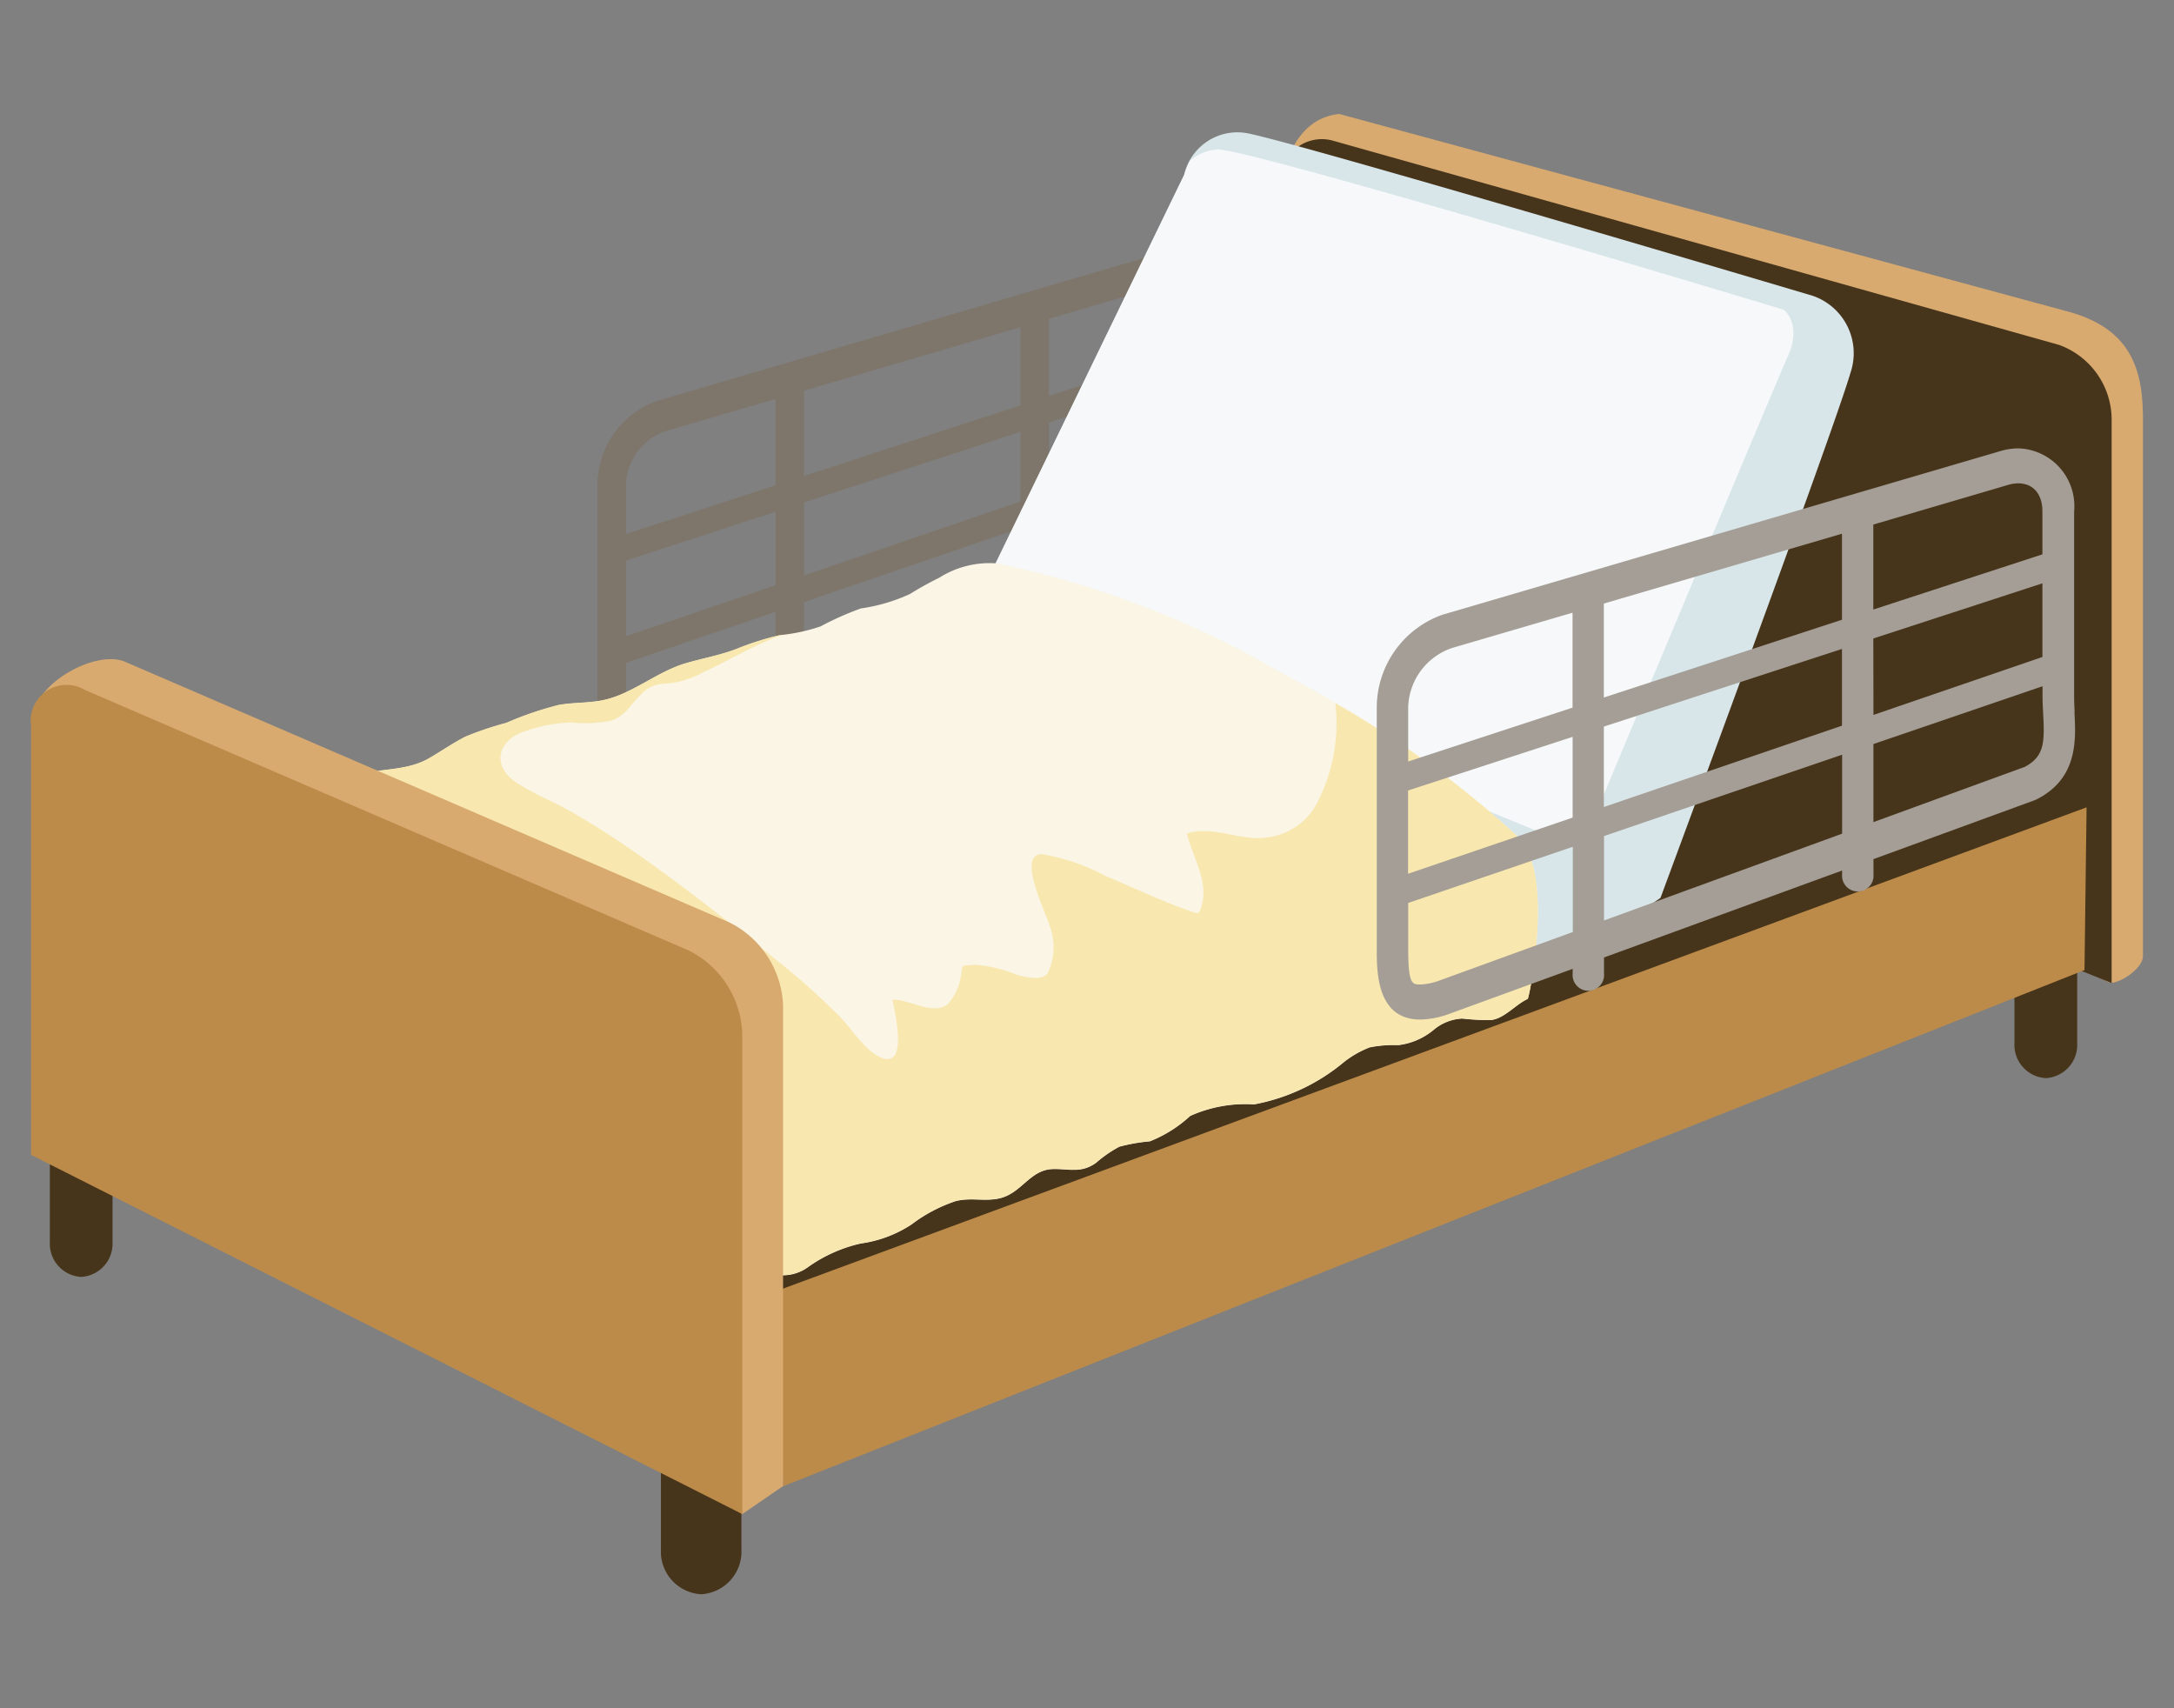
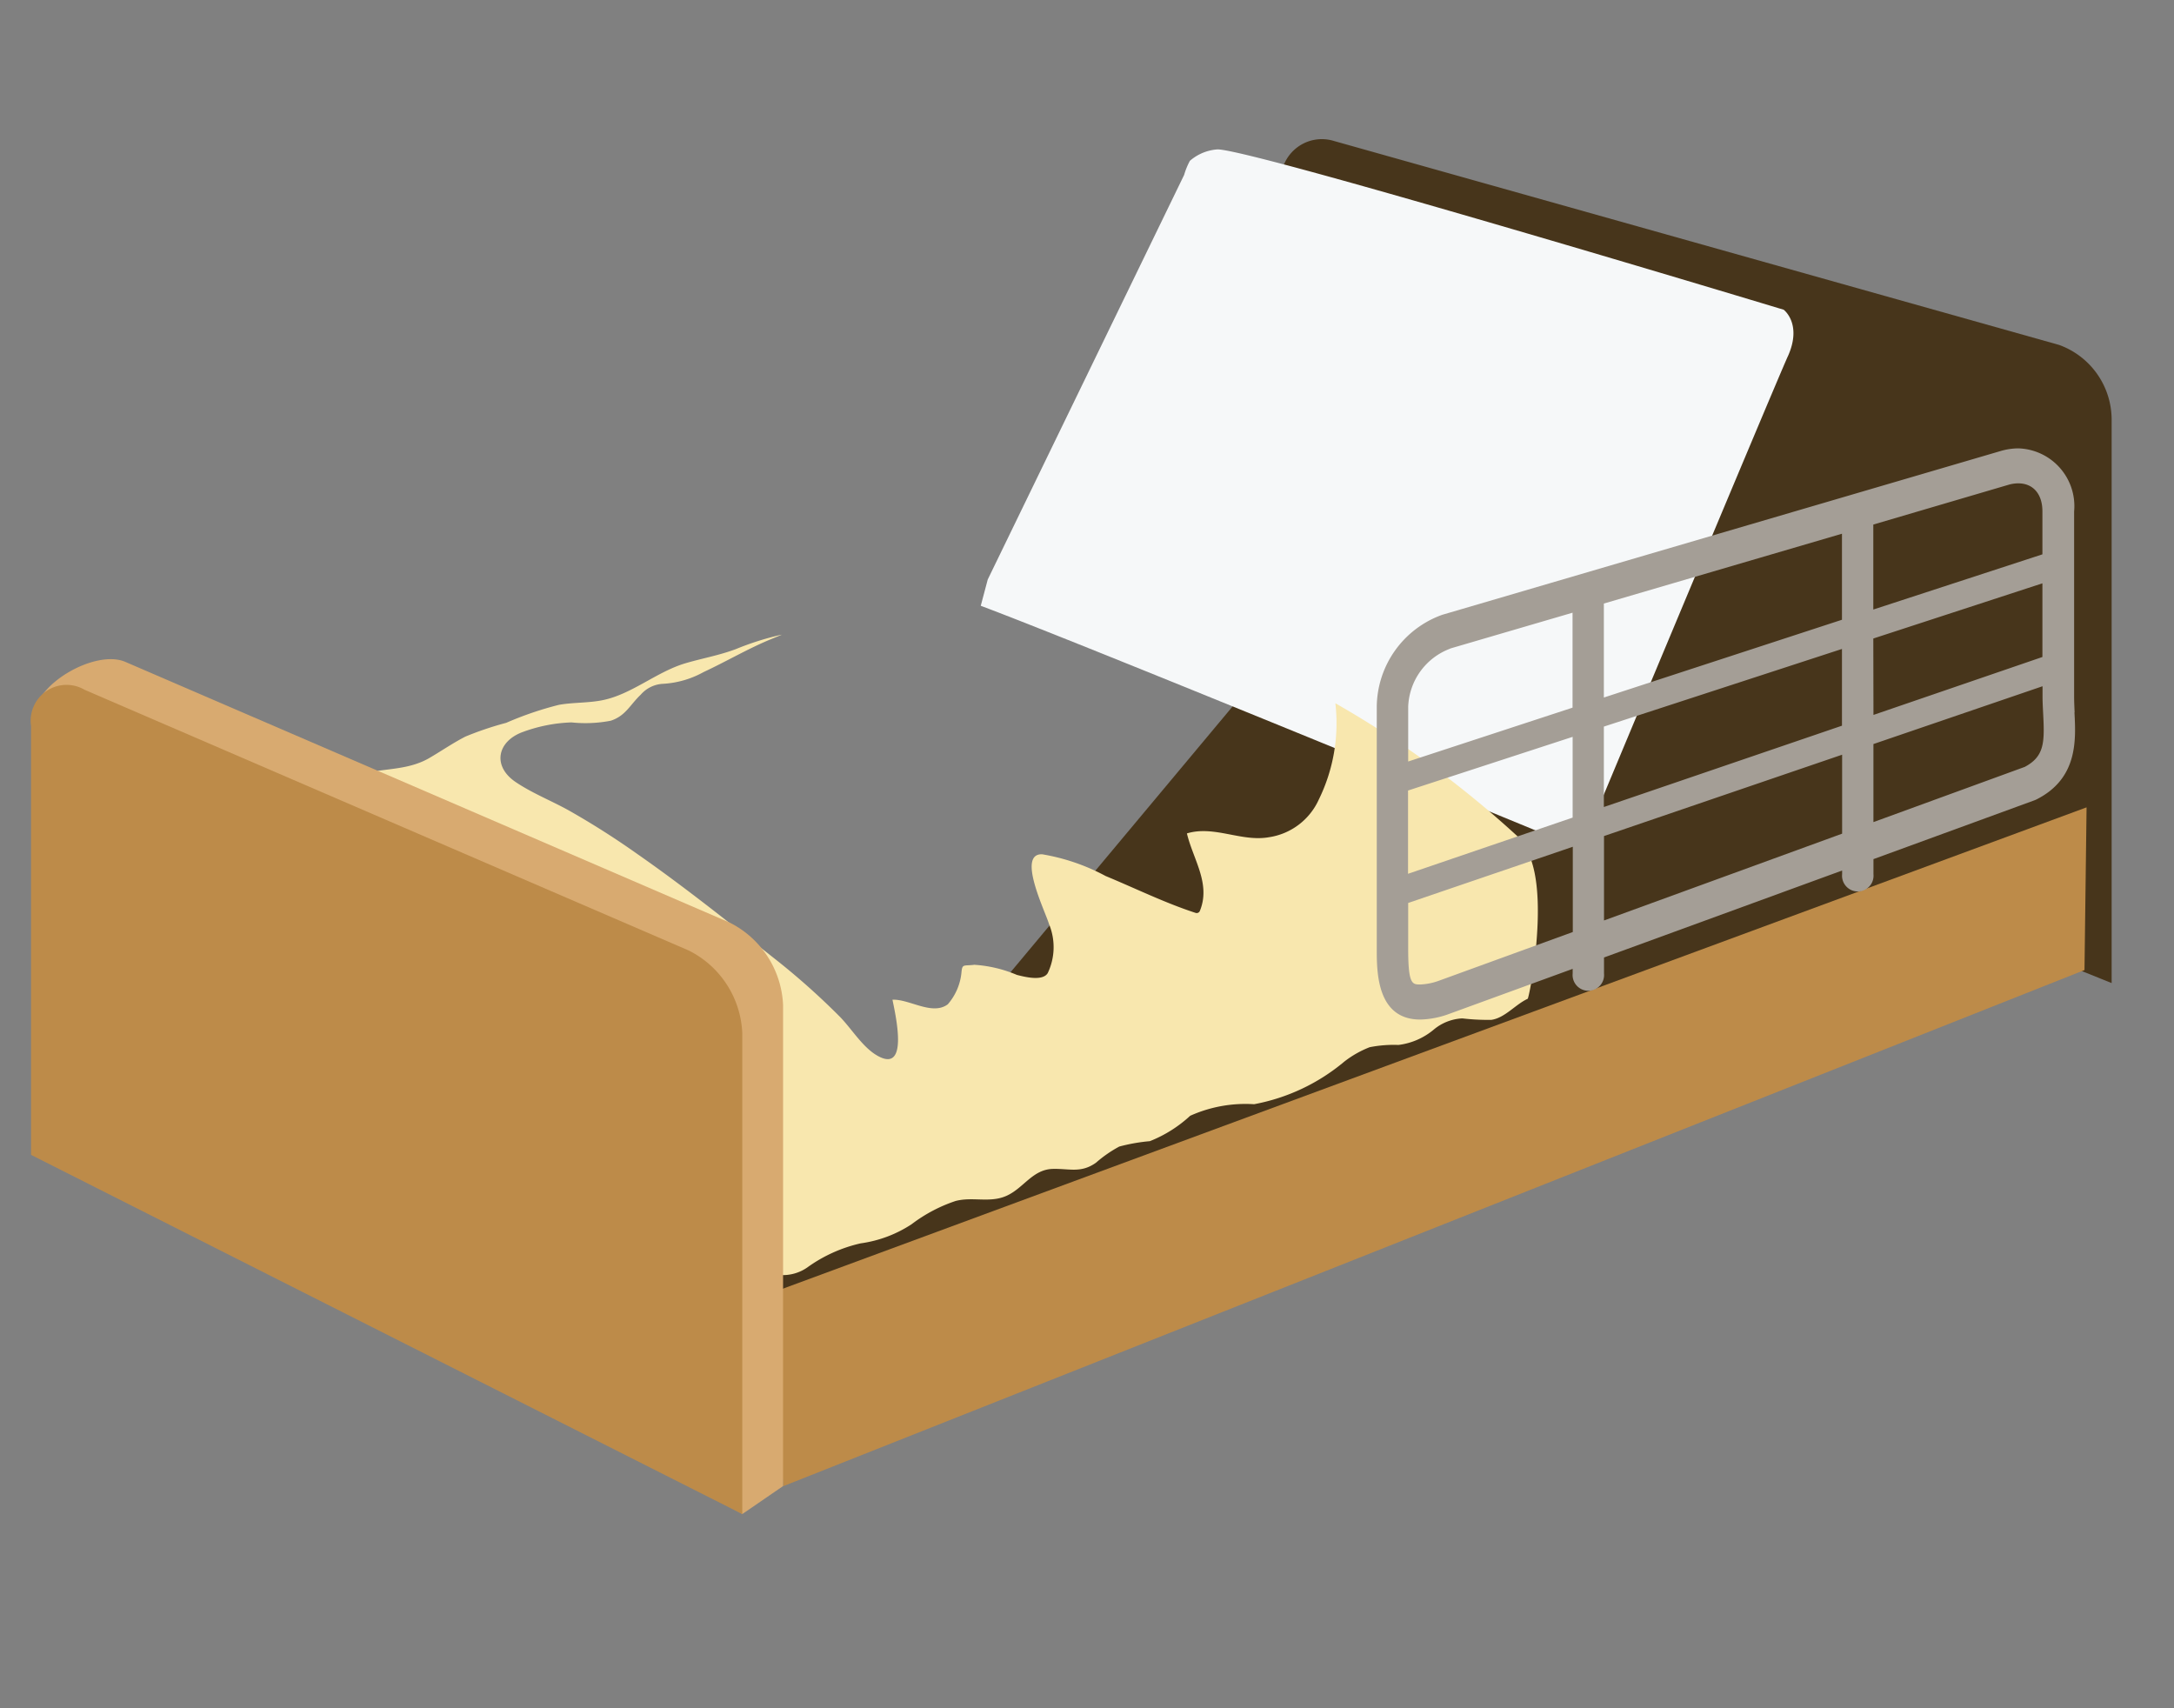
<svg xmlns="http://www.w3.org/2000/svg" width="70" height="55">
  <rect width="100%" height="100%" fill="#808080" stroke="none" />
  <defs>
    <clipPath id="a">
      <path data-name="長方形 302" fill="none" d="M0 0h68v47.661H0z" />
    </clipPath>
  </defs>
  <g data-name="グループ 799">
    <path data-name="長方形 806" fill="none" d="M0 0h70v55H0z" />
    <g data-name="グループ 796">
      <g data-name="グループ 293" clip-path="url(#a)" transform="translate(1 3.669)">
-         <path data-name="パス 204" d="M38.663 12.092c-.007-.163-.017-.318-.017-.468V6.215a1.69 1.69 0 0 0-1.629-1.847 1.831 1.831 0 0 0-.522.077L20.155 9.24a2.888 2.888 0 0 0-1.918 2.694v7.093c0 .669 0 2.063 1.274 2.063a2.593 2.593 0 0 0 .8-.147l3.663-1.337v.134a.46.46 0 1 0 .915 0v-.47l6.971-2.544v.1a.461.461 0 1 0 .917 0v-.441l4.73-1.725.047-.02a2.316 2.316 0 0 0 1.112-2.551m-19.508 2.289 4.814-1.57v2.365l-4.814 1.644Zm5.73-1.87 6.971-2.274v2.245l-6.971 2.381Zm0-.85V8.909l6.971-2.045v2.518Zm7.887-1.724 4.951-1.615v2.158l-4.951 1.69Zm3.955-4.5a1.013 1.013 0 0 1 .287-.044c.438 0 .709.314.709.822v1.253L32.775 9.08V6.596Zm-16.34 4.792 3.582-1.051v2.781l-4.814 1.569v-1.6a1.885 1.885 0 0 1 1.232-1.7m-.353 9.73a1.785 1.785 0 0 1-.525.1c-.236 0-.354 0-.354-1.038v-1.345l4.814-1.644v2.5Zm4.85-1.77v-2.471l6.971-2.38v2.306Zm12.3-4.491-4.417 1.612V13.02l4.951-1.69v.294c0 .18.008.356.018.528.043.824.036 1.238-.551 1.546" fill="#7e756b" />
-         <path data-name="パス 205" d="M1.614 37.443A1.07 1.07 0 0 1 .605 36.32v-3.592a1.07 1.07 0 0 1 1.009-1.123 1.071 1.071 0 0 1 1.009 1.123v3.592a1.071 1.071 0 0 1-1.009 1.123m63.259-6.4a1.071 1.071 0 0 0 1.01-1.121v-3.593a1.016 1.016 0 1 0-2.02 0v3.593a1.071 1.071 0 0 0 1.01 1.121m-43.3 16.618a1.376 1.376 0 0 0 1.3-1.443v-4.617a1.3 1.3 0 1 0-2.592 0v4.617a1.375 1.375 0 0 0 1.3 1.443" fill="#47351b" />
-         <path data-name="パス 206" d="M63.797 26.252S40.305 2.552 40.305 2.077c0 0 .232-1.913 1.817-2.077l23.426 6.352C67.648 6.906 68 8.264 68 9.825v17.29c0 .366-.639.823-1.009.86-.208.022-3.082-1.675-3.195-1.722m-22.533-9.841 24.72 9.971V9.825a1.463 1.463 0 0 0-.929-1.3L41.699 1.957a.629.629 0 0 0-.162-.025c-.083 0-.273 0-.273.37Z" fill="#d8aa70" />
        <path data-name="パス 207" d="m21.59 39.54 41.371-13.183 4.031 1.626V9.822a2.562 2.562 0 0 0-1.69-2.385L41.945.868a1.319 1.319 0 0 0-1.691 1.434v14.9Z" fill="#47351b" />
        <path data-name="パス 208" d="m23.811 37.969 42.374-15.644-.067 5.239-41.9 16.618Z" fill="#bd8b49" />
-         <path data-name="パス 209" d="m30.805 14.99 6.323-13.025A1.757 1.757 0 0 1 39.147.618c1.614.3 18.226 5.239 18.226 5.239a1.954 1.954 0 0 1 1.212 2.47c-.539 1.872-6.121 16.916-6.121 16.916a11.216 11.216 0 0 1-1.548.9c-.806.374-25.558 9.206-25.558 9.206Z" fill="#d8e6ea" />
        <path data-name="パス 210" d="M56.567 7.803c.472-1.049-.135-1.5-.135-1.5S39.348 1.141 38.203 1.141a1.509 1.509 0 0 0-.89.368 2.3 2.3 0 0 0-.186.455l-6.323 13.025-.225.846c3.623 1.359 19.329 7.836 19.329 7.836S56.095 8.85 56.566 7.803" fill="#f6f8f9" />
-         <path data-name="パス 211" d="M48.276 23.971a2.521 2.521 0 0 0-.215-.528c-.006-.007-.014-.013-.02-.021a.093.093 0 0 0-.054-.049 35.3 35.3 0 0 0-7.643-5.329 30.253 30.253 0 0 0-9.243-3.575.113.113 0 0 0-.03 0 3.022 3.022 0 0 0-1.827.462 10.617 10.617 0 0 0-.94.522 5.638 5.638 0 0 1-1.583.467 9.7 9.7 0 0 0-1.3.579 5.8 5.8 0 0 1-1.27.277 9.114 9.114 0 0 0-1.452.459c-.541.205-1.1.3-1.646.463-.914.277-1.7.981-2.623 1.178-.469.1-.957.072-1.431.155a10.8 10.8 0 0 0-1.7.58 10.41 10.41 0 0 0-1.312.442c-.406.208-.783.47-1.179.7-.917.522-1.966.215-2.864.8a.1.1 0 0 0-.047.079.119.119 0 0 0-.04.149c2.98 6.54 7.688 12.882 14.03 15.488a.089.089 0 0 0 .071.1 1.374 1.374 0 0 0 1.037-.224 4.712 4.712 0 0 1 1.716-.775 3.972 3.972 0 0 0 1.639-.614 4.894 4.894 0 0 1 1.418-.75c.555-.146 1.108.073 1.641-.167.553-.248.836-.848 1.489-.866.536-.014.908.145 1.392-.2a4.014 4.014 0 0 1 .75-.52 5.7 5.7 0 0 1 .983-.173 4.182 4.182 0 0 0 1.3-.818 4.342 4.342 0 0 1 2.057-.372 6.315 6.315 0 0 0 2.905-1.372 3.239 3.239 0 0 1 .815-.463 3.953 3.953 0 0 1 .928-.073 2.19 2.19 0 0 0 1.144-.5 1.544 1.544 0 0 1 .913-.355 7.1 7.1 0 0 0 .934.047c.438-.062.773-.495 1.17-.678.047-.022.652-3.056.091-4.524" fill="#faf5e4" />
        <path data-name="パス 212" d="M48.276 23.971a2.521 2.521 0 0 0-.215-.528c-.006-.007-.014-.013-.02-.021a.093.093 0 0 0-.054-.049 32.432 32.432 0 0 0-5.99-4.4 5.573 5.573 0 0 1-.533 3.1 2.1 2.1 0 0 1-1.6 1.213c-.891.16-1.766-.388-2.647-.122.2.84.779 1.621.415 2.5a.11.11 0 0 1-.132.06c-.991-.322-1.932-.787-2.9-1.188a6.612 6.612 0 0 0-2.045-.7c-.82-.027.1 1.835.221 2.244a1.941 1.941 0 0 1-.04 1.581c-.167.276-.764.116-.993.059a4.194 4.194 0 0 0-1.371-.326c-.347.044-.389-.044-.415.256a1.826 1.826 0 0 1-.439 1.016c-.5.373-1.233-.171-1.782-.148.119.576.492 2.269-.4 1.847-.521-.245-.886-.882-1.295-1.3a23.293 23.293 0 0 0-2.156-1.913c-1.439-1.143-2.885-2.295-4.384-3.339a25.746 25.746 0 0 0-2.186-1.389c-.555-.309-1.171-.551-1.7-.906-.782-.52-.606-1.333.242-1.628a5 5 0 0 1 1.544-.3 4.289 4.289 0 0 0 1.264-.054c.481-.157.619-.511.967-.84a1.017 1.017 0 0 1 .725-.349 3.043 3.043 0 0 0 1.3-.379c.723-.336 1.419-.748 2.154-1.052l.357-.147a.052.052 0 0 1-.017 0 9.114 9.114 0 0 0-1.452.459c-.541.205-1.1.3-1.646.463-.914.277-1.7.981-2.623 1.178-.469.1-.957.072-1.431.155a10.8 10.8 0 0 0-1.7.58 10.408 10.408 0 0 0-1.312.442c-.406.208-.783.47-1.179.7-.917.522-1.966.215-2.864.8a.1.1 0 0 0-.047.079.119.119 0 0 0-.04.149c2.98 6.54 7.688 12.882 14.03 15.488a.089.089 0 0 0 .071.1 1.374 1.374 0 0 0 1.037-.224 4.713 4.713 0 0 1 1.716-.775 3.972 3.972 0 0 0 1.639-.614 4.893 4.893 0 0 1 1.418-.75c.555-.146 1.108.073 1.641-.167.553-.248.836-.848 1.489-.866.536-.014.908.145 1.392-.2a4.014 4.014 0 0 1 .75-.52 5.7 5.7 0 0 1 .983-.173 4.183 4.183 0 0 0 1.3-.818 4.342 4.342 0 0 1 2.057-.372 6.315 6.315 0 0 0 2.905-1.372 3.239 3.239 0 0 1 .815-.463 3.953 3.953 0 0 1 .928-.073 2.19 2.19 0 0 0 1.144-.5 1.544 1.544 0 0 1 .913-.355 7.1 7.1 0 0 0 .934.047c.438-.062.773-.495 1.17-.678.047-.022.652-3.056.091-4.524" fill="#f8e7ae" />
        <path data-name="パス 213" d="m22.902 45.078 1.312-.9v-15.49a3.12 3.12 0 0 0-1.724-2.655L3.035 17.641C2.082 17.23.1 18.35.1 19.405l1.211 13.21Z" fill="#d8aa70" />
        <path data-name="パス 214" d="M22.9 45.079V29.587a3.12 3.12 0 0 0-1.723-2.653L1.723 18.539A1.154 1.154 0 0 0 0 19.705v13.809Z" fill="#bd8b49" />
        <path data-name="パス 215" d="M65.8 19.266c-.008-.18-.016-.351-.016-.516v-5.951a1.861 1.861 0 0 0-1.793-2.032 2.066 2.066 0 0 0-.576.086L45.44 16.125a3.177 3.177 0 0 0-2.11 2.963v7.8c0 .737 0 2.269 1.4 2.269a2.834 2.834 0 0 0 .877-.162l4.031-1.47v.148a.507.507 0 1 0 1.009 0v-.514l7.667-2.8v.117a.507.507 0 1 0 1.009 0v-.484l5.2-1.9.051-.023c1.331-.674 1.269-1.906 1.221-2.8m-21.458 2.514 5.3-1.728v2.6l-5.3 1.809Zm6.305-2.058 7.667-2.5v2.471l-7.667 2.618Zm0-.936v-3.026l7.667-2.248v2.77Zm8.676-1.9 5.445-1.777v2.372l-5.44 1.865Zm4.351-4.949a1.137 1.137 0 0 1 .316-.047c.481 0 .778.346.778.9v1.386l-5.445 1.777V13.22Zm-17.977 5.272 3.942-1.154v3.057l-5.292 1.734v-1.761a2.077 2.077 0 0 1 1.354-1.873m-.386 10.7a1.958 1.958 0 0 1-.579.113c-.257 0-.389 0-.389-1.142v-1.483l5.3-1.809v2.745Zm5.337-1.948v-2.718l7.667-2.619v2.542Zm13.535-4.94-4.86 1.773v-2.513l5.445-1.861v.323c0 .2.012.393.021.58.047.906.041 1.363-.606 1.7" fill="#a49e96" />
      </g>
    </g>
  </g>
</svg>